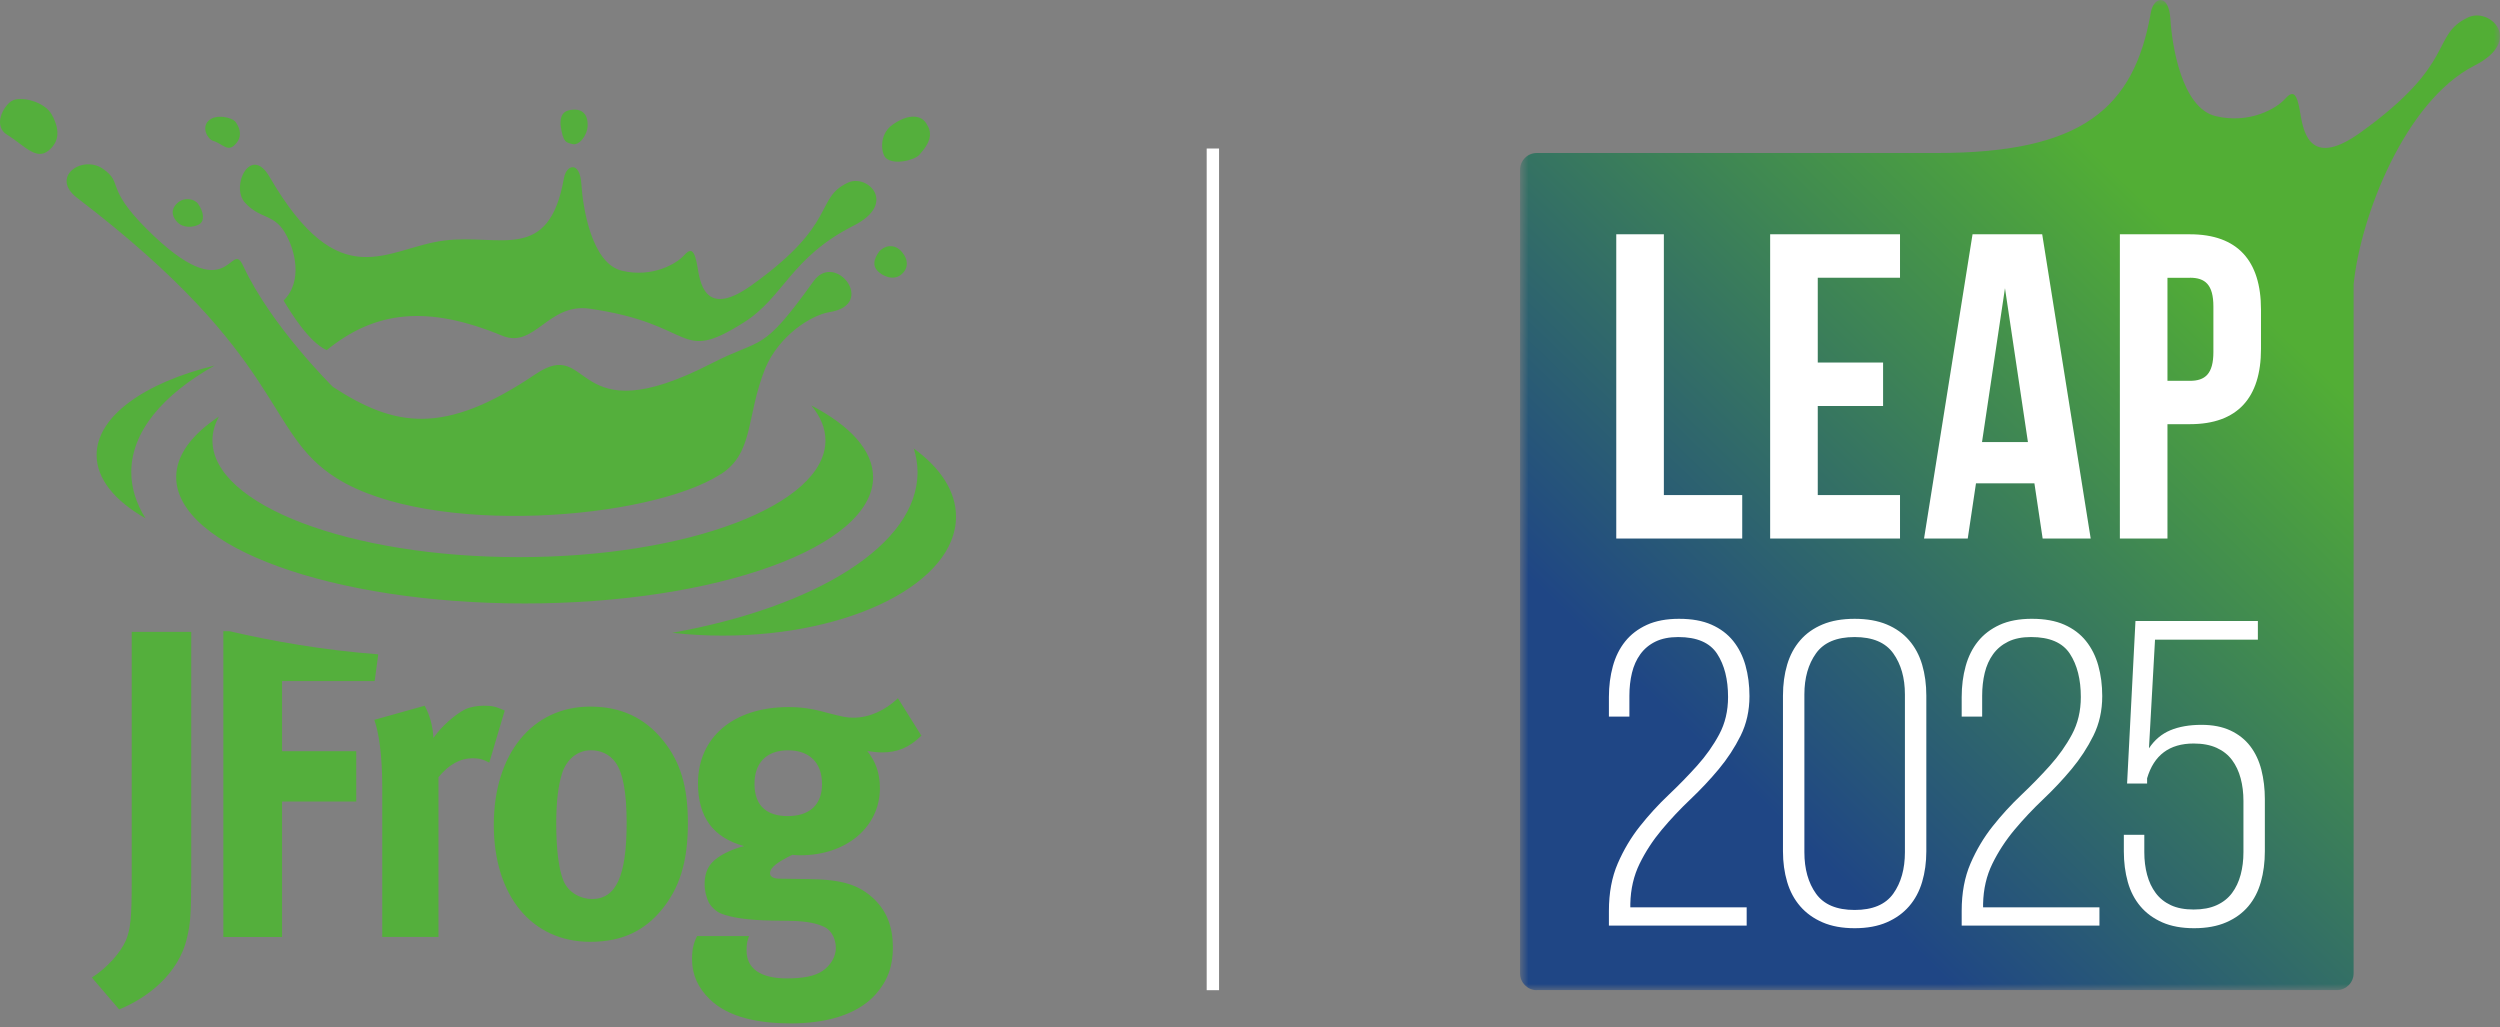
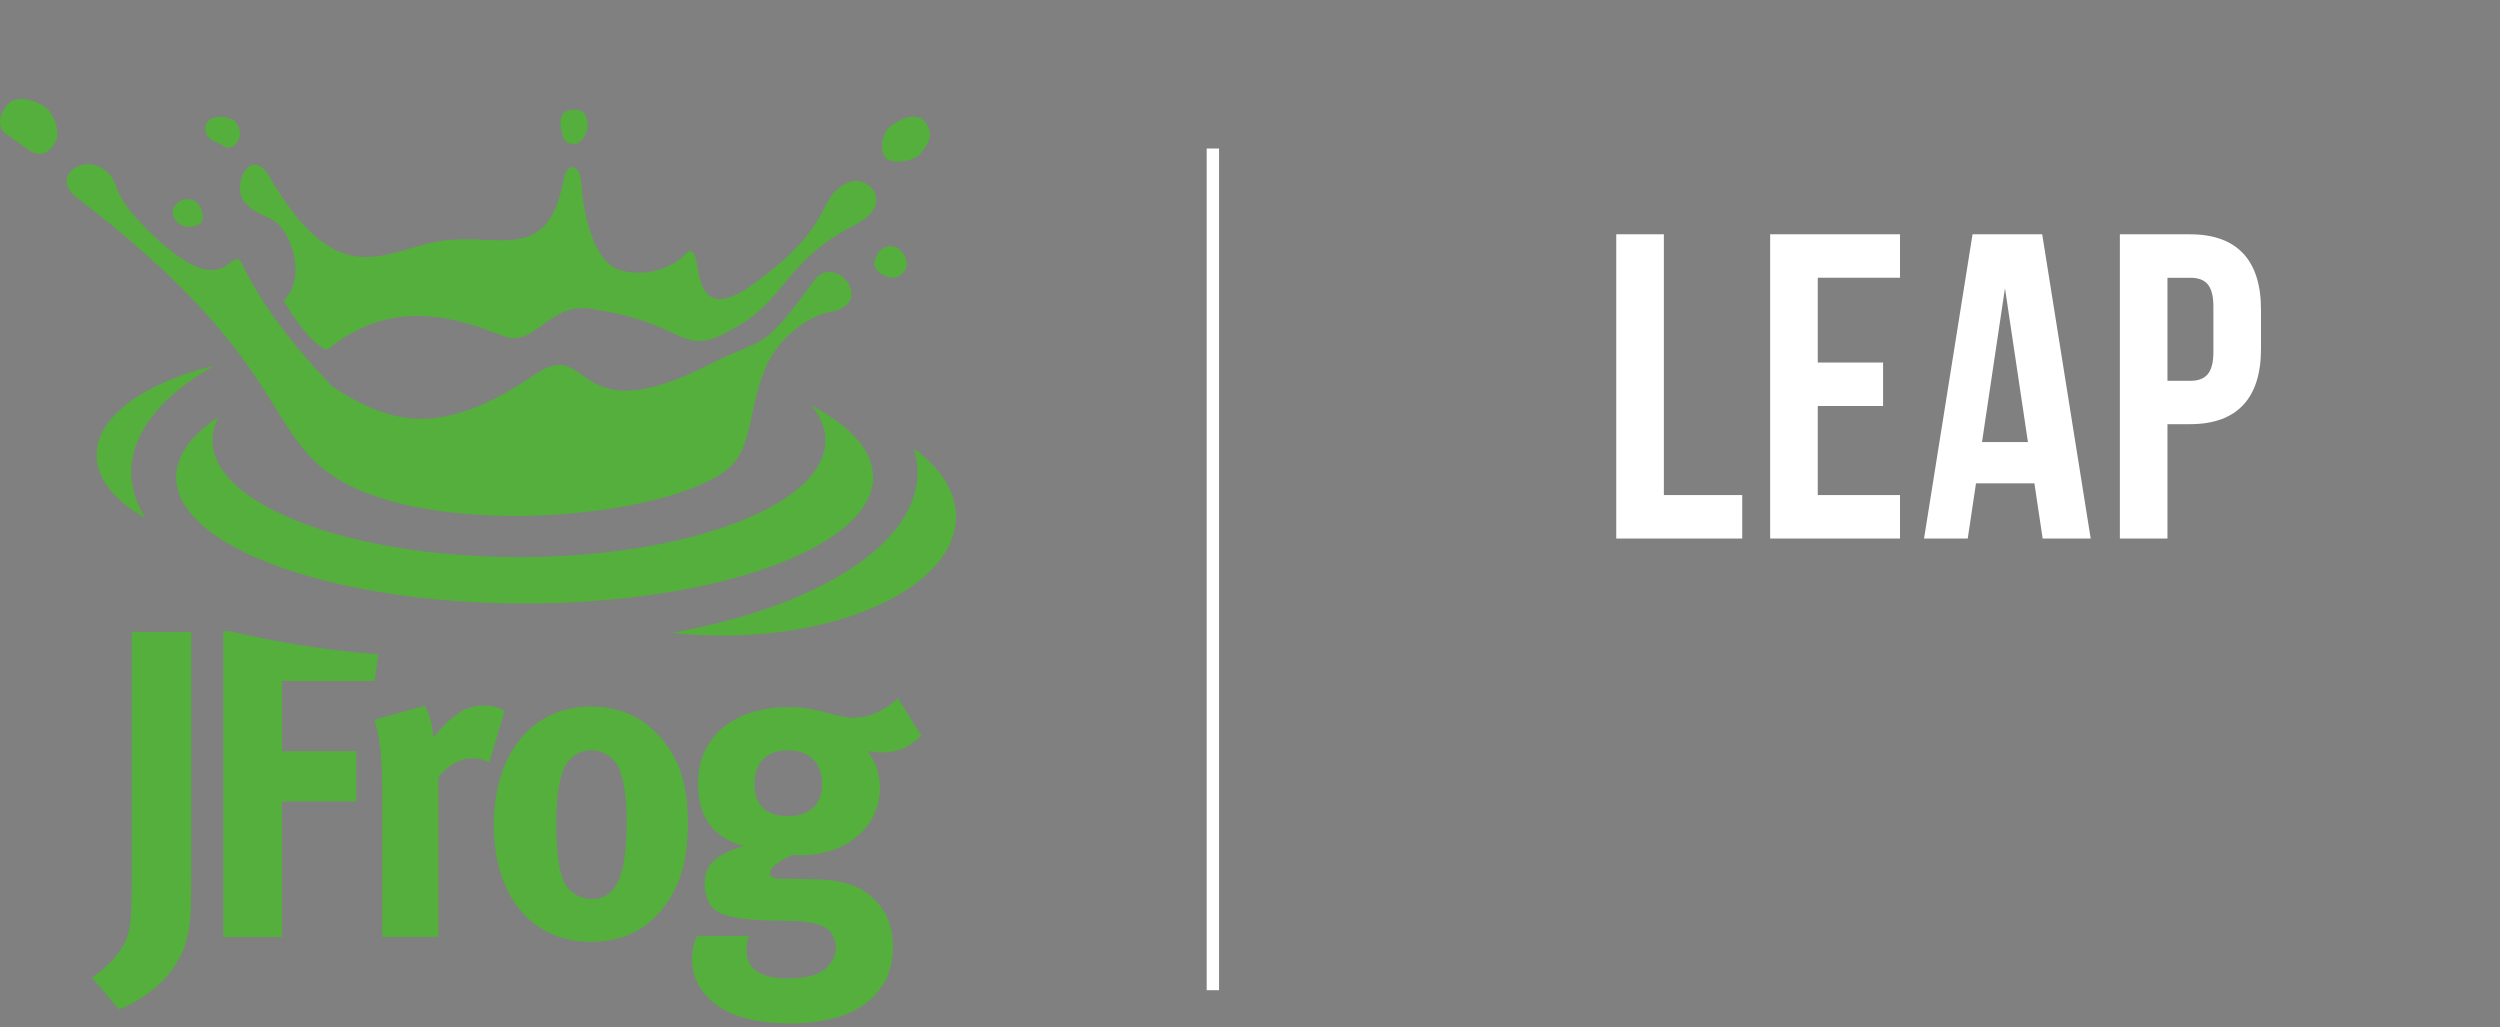
<svg xmlns="http://www.w3.org/2000/svg" width="202" height="83" viewBox="0 0 202 83" fill="none">
  <rect x="0" y="0" width="202" height="83" fill="#808080" stroke="none" />
  <g clip-path="url(#clip0_6306_3)">
    <mask id="mask0_6306_3" style="mask-type:luminance" maskUnits="userSpaceOnUse" x="122" y="0" width="80" height="80">
-       <path d="M202 0H122.816V80H202V0Z" fill="white" />
-     </mask>
+       </mask>
    <g mask="url(#mask0_6306_3)">
      <path fill-rule="evenodd" clip-rule="evenodd" d="M124.138 80H188.846C189.577 79.986 190.171 79.384 190.171 78.646V23C190.715 17.5 194.318 8.158 199.948 5.293C203.938 3.266 201.18 0.573 199.425 1.404C196.352 2.858 198.616 5.05 190.715 10.715C186.855 13.48 186.153 11.002 185.873 9.197C185.587 7.399 185.257 7.292 184.606 8.015C183.961 8.738 181.776 10.049 179.026 9.383C176.275 8.724 175.488 3.617 175.366 1.518C175.301 0.444 174.936 0 174.578 0C174.241 0 173.897 0.387 173.79 1.003C172.436 8.76 168.239 12.363 156.499 12.363H124.167C123.429 12.363 122.82 12.972 122.82 13.716V78.653C122.82 79.391 123.415 79.993 124.145 80.007L124.138 80Z" fill="url(#paint0_linear_6306_3)" />
    </g>
    <path d="M130.594 43.513H140.772V40.004H134.44V18.931H130.594V43.513ZM146.875 22.441H153.521V18.931H143.028V43.513H153.521V40.004H146.875V32.805H152.153V29.295H146.875V22.448V22.441ZM165.01 18.931H159.381L155.463 43.513H158.994L159.66 39.051H164.38L165.046 43.513H168.928L165.01 18.931ZM162.002 23.286L163.857 35.72H160.147L162.002 23.286ZM176.951 18.931H171.285V43.513H175.131V34.273H176.951C180.797 34.273 182.688 32.132 182.688 28.199V25.005C182.688 21.073 180.797 18.931 176.951 18.931ZM176.951 22.441C178.175 22.441 178.842 22.999 178.842 24.761V28.45C178.842 30.205 178.175 30.771 176.951 30.771H175.131V22.448H176.951V22.441Z" fill="white" />
    <g clip-path="url(#clip1_6306_3)">
      <path d="M135.678 50C136.706 50 137.577 50.157 138.292 50.474C139.006 50.79 139.589 51.228 140.041 51.79C140.492 52.352 140.824 53.013 141.037 53.774C141.25 54.535 141.357 55.36 141.357 56.249C141.357 57.419 141.119 58.485 140.643 59.445C140.166 60.404 139.577 61.305 138.875 62.148C138.173 62.991 137.408 63.804 136.581 64.589C135.754 65.373 134.983 66.192 134.268 67.047C133.554 67.901 132.958 68.814 132.482 69.785C132.006 70.757 131.755 71.84 131.73 73.033V73.314H141.131V74.789H130V73.595C130 72.144 130.238 70.868 130.714 69.768C131.191 68.668 131.786 67.667 132.501 66.766C133.215 65.864 133.986 65.022 134.814 64.237C135.641 63.453 136.412 62.663 137.126 61.867C137.841 61.072 138.436 60.229 138.912 59.339C139.389 58.45 139.627 57.443 139.627 56.319C139.627 54.892 139.332 53.727 138.743 52.826C138.154 51.924 137.108 51.474 135.603 51.474C134.876 51.474 134.262 51.597 133.761 51.842C133.259 52.088 132.852 52.428 132.539 52.861C132.225 53.294 132 53.797 131.862 54.37C131.724 54.944 131.655 55.558 131.655 56.214V57.899H130V56.319C130 55.43 130.107 54.599 130.32 53.826C130.533 53.054 130.865 52.386 131.317 51.825C131.768 51.263 132.351 50.818 133.065 50.49C133.78 50.163 134.651 49.999 135.679 49.999L135.678 50ZM144.064 56.214C144.064 55.302 144.177 54.465 144.403 53.704C144.628 52.943 144.979 52.288 145.456 51.738C145.932 51.187 146.534 50.76 147.261 50.456C147.988 50.152 148.853 50 149.856 50C150.858 50 151.723 50.152 152.45 50.456C153.177 50.76 153.779 51.187 154.256 51.738C154.732 52.288 155.083 52.943 155.309 53.704C155.534 54.465 155.647 55.302 155.647 56.214V68.785C155.647 69.674 155.534 70.499 155.309 71.26C155.083 72.021 154.732 72.676 154.256 73.226C153.779 73.777 153.177 74.21 152.45 74.525C151.723 74.841 150.858 74.999 149.856 74.999C148.853 74.999 147.988 74.841 147.261 74.525C146.534 74.21 145.932 73.776 145.456 73.226C144.979 72.676 144.628 72.021 144.403 71.26C144.177 70.499 144.064 69.674 144.064 68.785V56.214ZM145.794 68.855C145.794 70.212 146.107 71.33 146.734 72.208C147.361 73.086 148.401 73.525 149.855 73.525C151.309 73.525 152.349 73.086 152.976 72.208C153.603 71.33 153.917 70.212 153.917 68.855V56.109C153.917 54.775 153.603 53.669 152.976 52.791C152.35 51.913 151.309 51.474 149.855 51.474C148.401 51.474 147.361 51.913 146.734 52.791C146.107 53.669 145.794 54.775 145.794 56.109V68.855ZM164.182 49.999C165.21 49.999 166.081 50.157 166.796 50.473C167.51 50.789 168.093 51.228 168.544 51.79C168.996 52.352 169.328 53.013 169.541 53.774C169.754 54.535 169.861 55.359 169.861 56.249C169.861 57.419 169.623 58.484 169.146 59.444C168.67 60.404 168.081 61.305 167.379 62.148C166.677 62.991 165.912 63.804 165.085 64.588C164.258 65.372 163.487 66.192 162.772 67.046C162.058 67.901 161.462 68.814 160.986 69.785C160.509 70.757 160.259 71.839 160.234 73.033V73.314H169.635V74.789H158.504V73.595C158.504 72.144 158.742 70.868 159.218 69.767C159.695 68.667 160.29 67.666 161.005 66.765C161.719 65.864 162.49 65.021 163.318 64.237C164.145 63.453 164.916 62.663 165.63 61.867C166.344 61.071 166.94 60.229 167.416 59.339C167.893 58.45 168.131 57.443 168.131 56.319C168.131 54.891 167.836 53.727 167.247 52.825C166.658 51.924 165.612 51.473 164.107 51.473C163.38 51.473 162.766 51.596 162.265 51.842C161.763 52.088 161.356 52.427 161.042 52.86C160.729 53.293 160.504 53.796 160.366 54.37C160.228 54.944 160.159 55.558 160.159 56.213V57.899H158.504V56.319C158.504 55.429 158.611 54.598 158.824 53.826C159.037 53.053 159.369 52.386 159.821 51.824C160.272 51.263 160.855 50.818 161.569 50.49C162.284 50.163 163.155 49.998 164.183 49.998L164.182 49.999ZM173.636 60.463C174.088 59.784 174.664 59.298 175.366 59.005C176.068 58.713 176.908 58.567 177.886 58.567C178.788 58.567 179.566 58.719 180.217 59.023C180.869 59.327 181.402 59.749 181.816 60.287C182.229 60.826 182.53 61.464 182.718 62.201C182.906 62.938 183 63.728 183 64.571V68.784C183 69.674 182.893 70.499 182.68 71.26C182.467 72.021 182.129 72.676 181.665 73.226C181.201 73.776 180.606 74.209 179.879 74.525C179.152 74.841 178.287 74.999 177.284 74.999C176.281 74.999 175.422 74.841 174.708 74.525C173.994 74.209 173.404 73.776 172.941 73.226C172.477 72.676 172.138 72.021 171.925 71.26C171.712 70.499 171.606 69.674 171.606 68.784V67.45H173.26V68.854C173.26 69.51 173.335 70.118 173.486 70.68C173.636 71.242 173.868 71.734 174.181 72.155C174.495 72.576 174.902 72.904 175.404 73.138C175.905 73.372 176.519 73.489 177.246 73.489C177.973 73.489 178.593 73.372 179.108 73.138C179.622 72.904 180.035 72.576 180.349 72.155C180.662 71.734 180.894 71.242 181.044 70.68C181.195 70.118 181.27 69.51 181.27 68.854V64.711C181.27 64.056 181.195 63.447 181.044 62.885C180.894 62.324 180.662 61.832 180.349 61.41C180.035 60.989 179.621 60.661 179.108 60.427C178.594 60.193 177.973 60.076 177.246 60.076C175.291 60.076 174.037 61.013 173.486 62.885V63.307H171.869L172.546 50.175H182.436V51.684H174.126L173.636 60.463Z" fill="white" />
    </g>
  </g>
  <g clip-path="url(#clip2_6306_3)">
    <path d="M14.325 17.947C14.799 18.437 15.602 18.398 16.085 18.132C16.564 17.862 16.463 17.117 16.004 16.468C15.714 16.063 14.857 15.874 14.282 16.453C13.707 17.032 13.993 17.603 14.325 17.947ZM0.571 10.887C2.061 11.798 3.034 13.18 4.157 11.949C4.535 11.539 5.006 10.76 4.192 9.274C3.597 8.181 1.64 7.737 0.949 8.154C0.258 8.571 -0.583 10.177 0.571 10.887ZM17.231 11.385C18.061 11.64 18.428 12.412 19.127 11.532C19.474 11.095 19.505 10.52 19.049 9.872C18.76 9.467 17.409 9.185 16.838 9.764C16.262 10.343 16.787 11.25 17.231 11.389V11.385ZM71.085 20.259C70.54 20.985 70.525 21.494 70.911 21.895C71.324 22.32 72.181 22.691 72.799 22.2C73.412 21.714 73.412 21.004 72.891 20.375C72.366 19.749 71.652 19.749 71.089 20.259H71.085ZM71.56 12.751C72.193 13.369 73.887 12.952 74.285 12.508C75.3 11.373 75.335 10.686 74.814 9.926C74.289 9.166 73.181 9.305 72.088 10.1C70.996 10.891 71.201 12.4 71.564 12.751H71.56ZM45.287 10.065C45.488 11.539 45.735 11.505 46.264 11.644C46.793 11.779 47.461 10.949 47.484 10.142C47.507 9.335 47.14 8.826 46.341 8.857C45.546 8.888 45.26 9.289 45.287 10.069V10.065ZM26.392 28.287C24.975 27.662 23.492 25.25 22.913 24.281C24.5 22.729 23.855 20.131 22.964 18.703C22.068 17.279 20.983 17.684 19.794 16.376C18.605 15.067 20.242 11.651 21.771 14.276C27.484 24.107 31.236 20.016 35.907 19.433C40.389 18.869 44.349 21.313 45.565 14.4C45.766 13.269 46.862 12.998 46.974 14.867C47.09 16.735 47.789 21.285 50.251 21.876C52.714 22.463 54.671 21.297 55.25 20.652C55.825 20.008 56.127 20.101 56.381 21.702C56.632 23.308 57.258 25.524 60.716 23.057C67.792 18.009 65.766 16.055 68.514 14.758C70.081 14.021 72.548 16.422 68.981 18.229C63.878 20.807 63.337 24.011 60.114 26.045C54.694 29.468 56.354 26.184 47.634 24.941C44.276 24.462 43.199 28.206 40.578 27.125C34.533 24.628 30.314 25.107 26.399 28.291L26.392 28.287ZM58.246 38.304C52.51 42.013 34.834 43.41 27.221 38.655C21.254 34.926 23.303 29.017 6.237 15.994C4.006 14.291 6.651 12.485 8.322 13.643C9.99 14.801 8.461 15.11 11.835 18.483C18.64 25.296 18.575 19.17 19.652 21.486C21.914 26.357 26.901 31.263 26.901 31.263C31.9 34.513 35.888 35.223 43.257 30.24C47.931 27.079 46.021 35.27 57.481 29.368C61.662 27.214 61.488 28.642 65.735 22.721C67.499 20.263 70.869 24.609 67.047 25.215C65.518 25.458 62.936 27.129 61.828 29.773C60.265 33.679 60.94 36.571 58.25 38.311L58.246 38.304ZM70.544 38.554C70.544 36.401 68.699 34.405 65.557 32.761C66.294 33.653 66.696 34.602 66.696 35.59C66.696 40.793 55.605 45.016 41.929 45.016C28.252 45.016 17.166 40.797 17.166 35.59C17.166 34.926 17.347 34.282 17.687 33.66C15.49 35.111 14.236 36.783 14.236 38.554C14.236 44.19 26.839 48.76 42.392 48.76C57.945 48.76 70.548 44.19 70.548 38.554H70.544ZM77.246 41.747C77.246 39.697 75.983 37.798 73.833 36.239C74.026 36.864 74.138 37.501 74.138 38.153C74.138 44.024 65.935 49.046 54.312 51.13C55.625 51.277 56.991 51.358 58.392 51.358C68.807 51.358 77.246 47.054 77.246 41.747ZM17.343 29.534C11.665 30.924 7.805 33.641 7.805 36.767C7.805 38.701 9.287 40.477 11.754 41.878C11.013 40.689 10.607 39.442 10.607 38.153C10.607 34.903 13.124 31.912 17.339 29.534H17.343ZM74.451 59.448L72.555 56.418C71.506 57.418 70.216 57.989 68.966 57.989C68.39 57.989 68.085 57.916 66.831 57.595C65.576 57.24 64.696 57.132 63.716 57.132C59.276 57.132 56.397 59.556 56.397 63.3C56.397 66.01 57.617 67.685 60.122 68.364C59.107 68.615 57.987 69.148 57.478 69.754C57.107 70.182 56.933 70.753 56.933 71.429C56.933 72 57.069 72.498 57.273 72.927C57.508 73.32 57.848 73.641 58.257 73.814C59.072 74.138 60.392 74.351 62.422 74.385C63.472 74.385 64.117 74.42 64.353 74.42C65.607 74.493 66.248 74.706 66.723 74.957C67.198 75.239 67.537 75.883 67.537 76.597C67.537 77.311 67.097 78.025 66.453 78.454C65.843 78.878 64.858 79.056 63.573 79.056C61.469 79.056 60.323 78.272 60.323 76.809C60.323 76.169 60.392 76.026 60.523 75.632H56.323C56.154 75.987 55.914 76.489 55.914 77.489C55.914 78.739 56.389 79.805 57.339 80.731C58.894 82.263 61.438 82.692 63.913 82.692C66.622 82.692 69.232 82.051 70.757 80.337C71.706 79.268 72.146 78.091 72.146 76.559C72.146 74.918 71.672 73.668 70.656 72.672C69.436 71.494 68.051 71.066 65.406 71.031L62.963 70.996C62.488 70.996 62.218 70.819 62.218 70.568C62.218 70.07 62.863 69.642 64.013 69.07C64.353 69.105 64.488 69.105 64.692 69.105C68.386 69.105 71.096 66.82 71.096 63.682C71.096 62.47 70.757 61.544 70.081 60.687C70.656 60.756 70.826 60.795 71.266 60.795C72.521 60.795 73.466 60.401 74.451 59.44V59.448ZM66.422 63.335C66.422 65.01 65.437 65.94 63.642 65.94C62.048 65.94 60.963 65.191 60.963 63.335C60.963 61.625 61.948 60.625 63.673 60.625C65.399 60.625 66.418 61.625 66.418 63.335H66.422ZM53.413 73.571C54.903 71.788 55.582 69.646 55.582 66.507C55.582 63.547 54.972 61.551 53.583 59.838C52.093 57.985 50.163 57.093 47.688 57.093C43.014 57.093 39.898 60.907 39.898 66.65C39.898 72.394 42.979 76.099 47.688 76.099C50.367 76.099 52.096 75.134 53.417 73.567L53.413 73.571ZM50.633 66.473C50.633 70.788 49.788 72.641 47.823 72.641C46.943 72.641 45.924 72.143 45.519 71.143C45.148 70.217 44.944 68.646 44.944 66.542C44.944 64.724 45.114 63.443 45.418 62.478C45.789 61.335 46.673 60.621 47.754 60.621C48.568 60.621 49.279 60.976 49.719 61.586C50.329 62.408 50.633 64.014 50.633 66.473ZM7.426 78.99L9.627 81.561C11.761 80.704 14.437 78.778 15.116 75.748C15.351 74.752 15.452 74.108 15.452 70.9V51.056H10.642V71.433C10.642 74.108 10.542 75.103 10.167 75.995C9.727 76.995 8.642 78.207 7.423 78.99H7.426ZM18.54 50.999H18.046V75.709H22.79V64.763H28.785V60.698H22.79V55.028H30.275L30.564 52.871C26.063 52.527 21.976 51.801 18.536 50.999H18.54ZM34.309 57.024L30.244 58.163C30.615 59.197 30.885 61.054 30.885 63.512V75.706H35.428V62.798C36.274 61.764 37.188 61.266 38.208 61.266C38.713 61.266 39.088 61.374 39.532 61.621L40.782 57.414C40.072 57.093 39.767 57.02 39.088 57.02C38.582 57.02 37.972 57.128 37.598 57.306C36.752 57.734 35.668 58.695 35.023 59.622C34.957 58.587 34.718 57.769 34.313 57.02L34.309 57.024Z" fill="#54AF3C" />
  </g>
  <line x1="98" y1="12" x2="98" y2="80.007" stroke="white" />
  <defs>
    <linearGradient id="paint0_linear_6306_3" x1="140.333" y1="62.953" x2="179.613" y2="22.197" gradientUnits="userSpaceOnUse">
      <stop stop-color="#1F4685" />
      <stop offset="1" stop-color="#52AE35" />
    </linearGradient>
    <clipPath id="clip0_6306_3">
      <rect width="80" height="80.817" fill="white" transform="translate(122)" />
    </clipPath>
    <clipPath id="clip1_6306_3">
-       <rect width="54" height="25" fill="white" transform="translate(130 50)" />
-     </clipPath>
+       </clipPath>
    <clipPath id="clip2_6306_3">
      <rect width="77.246" height="74.7" fill="white" transform="translate(0 8)" />
    </clipPath>
  </defs>
</svg>